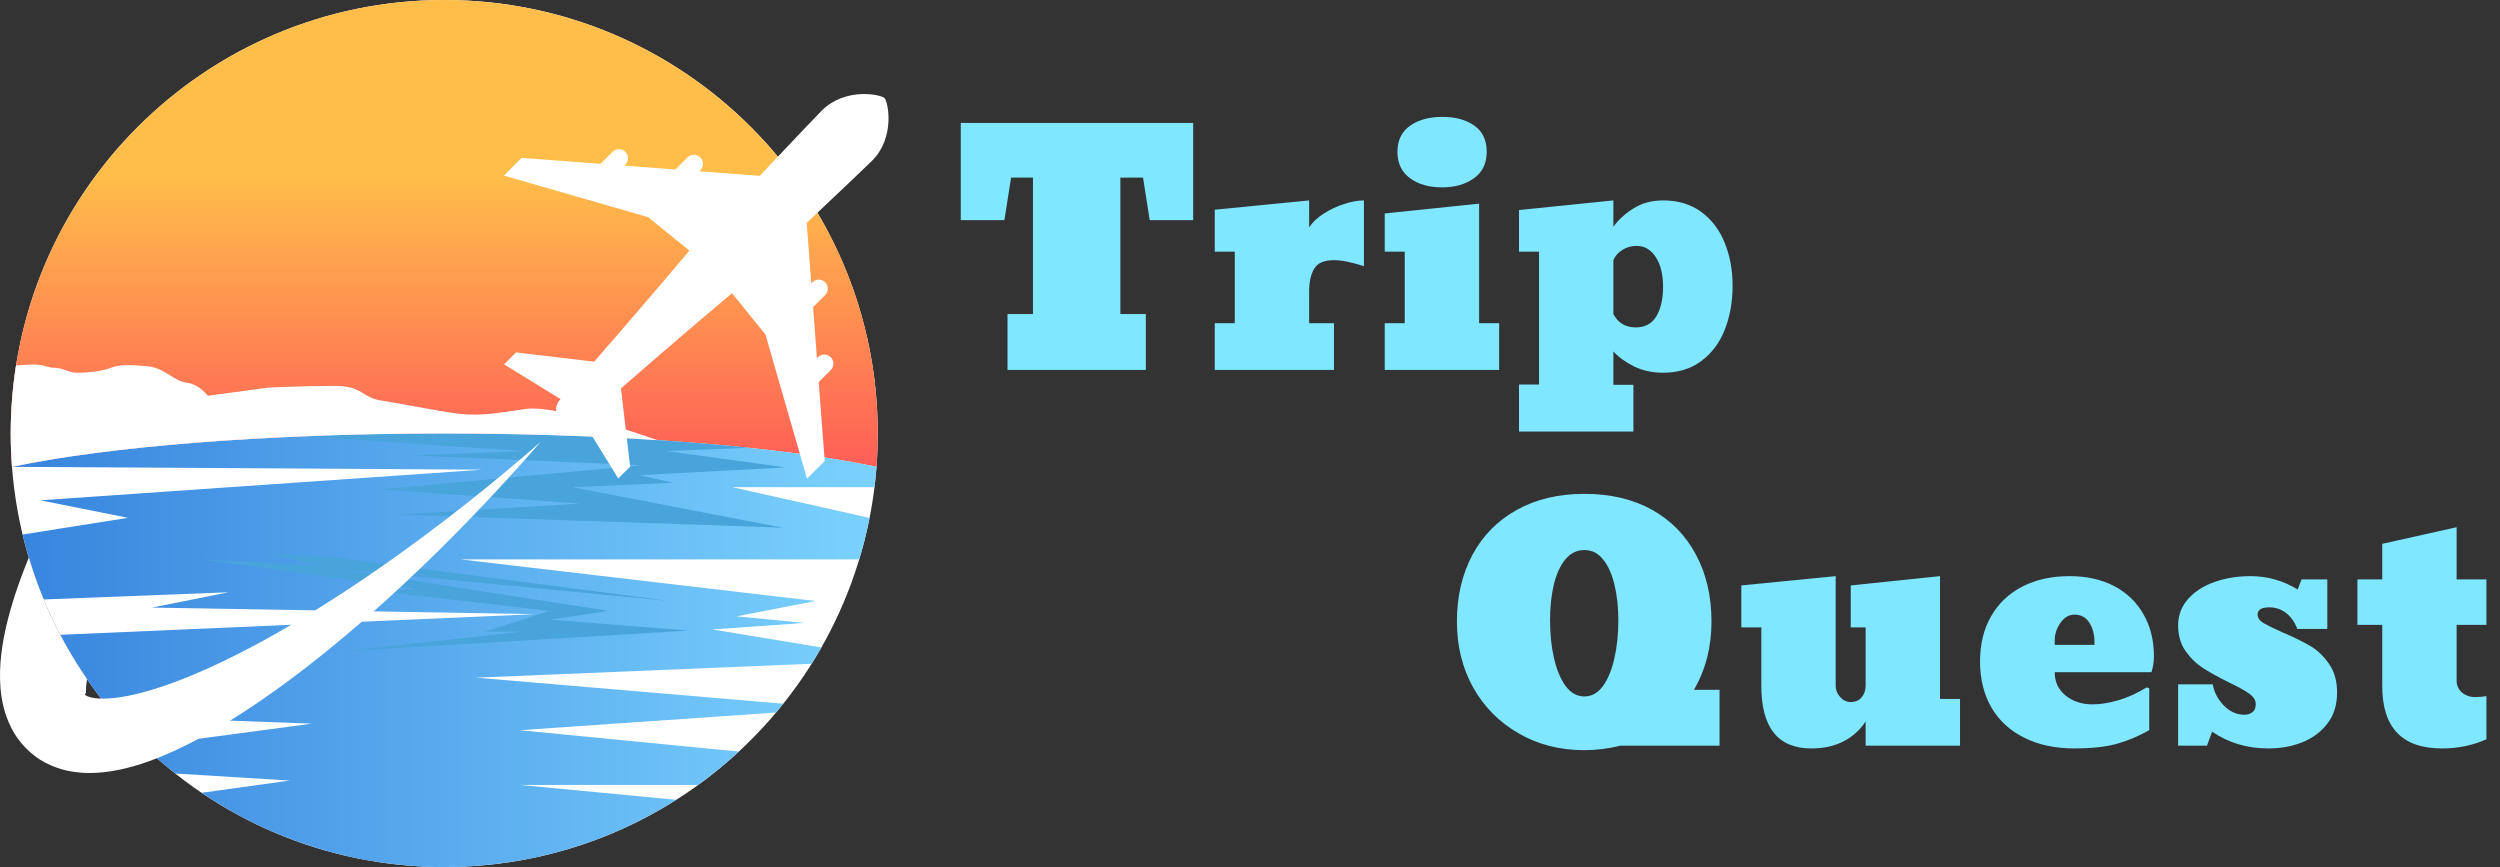
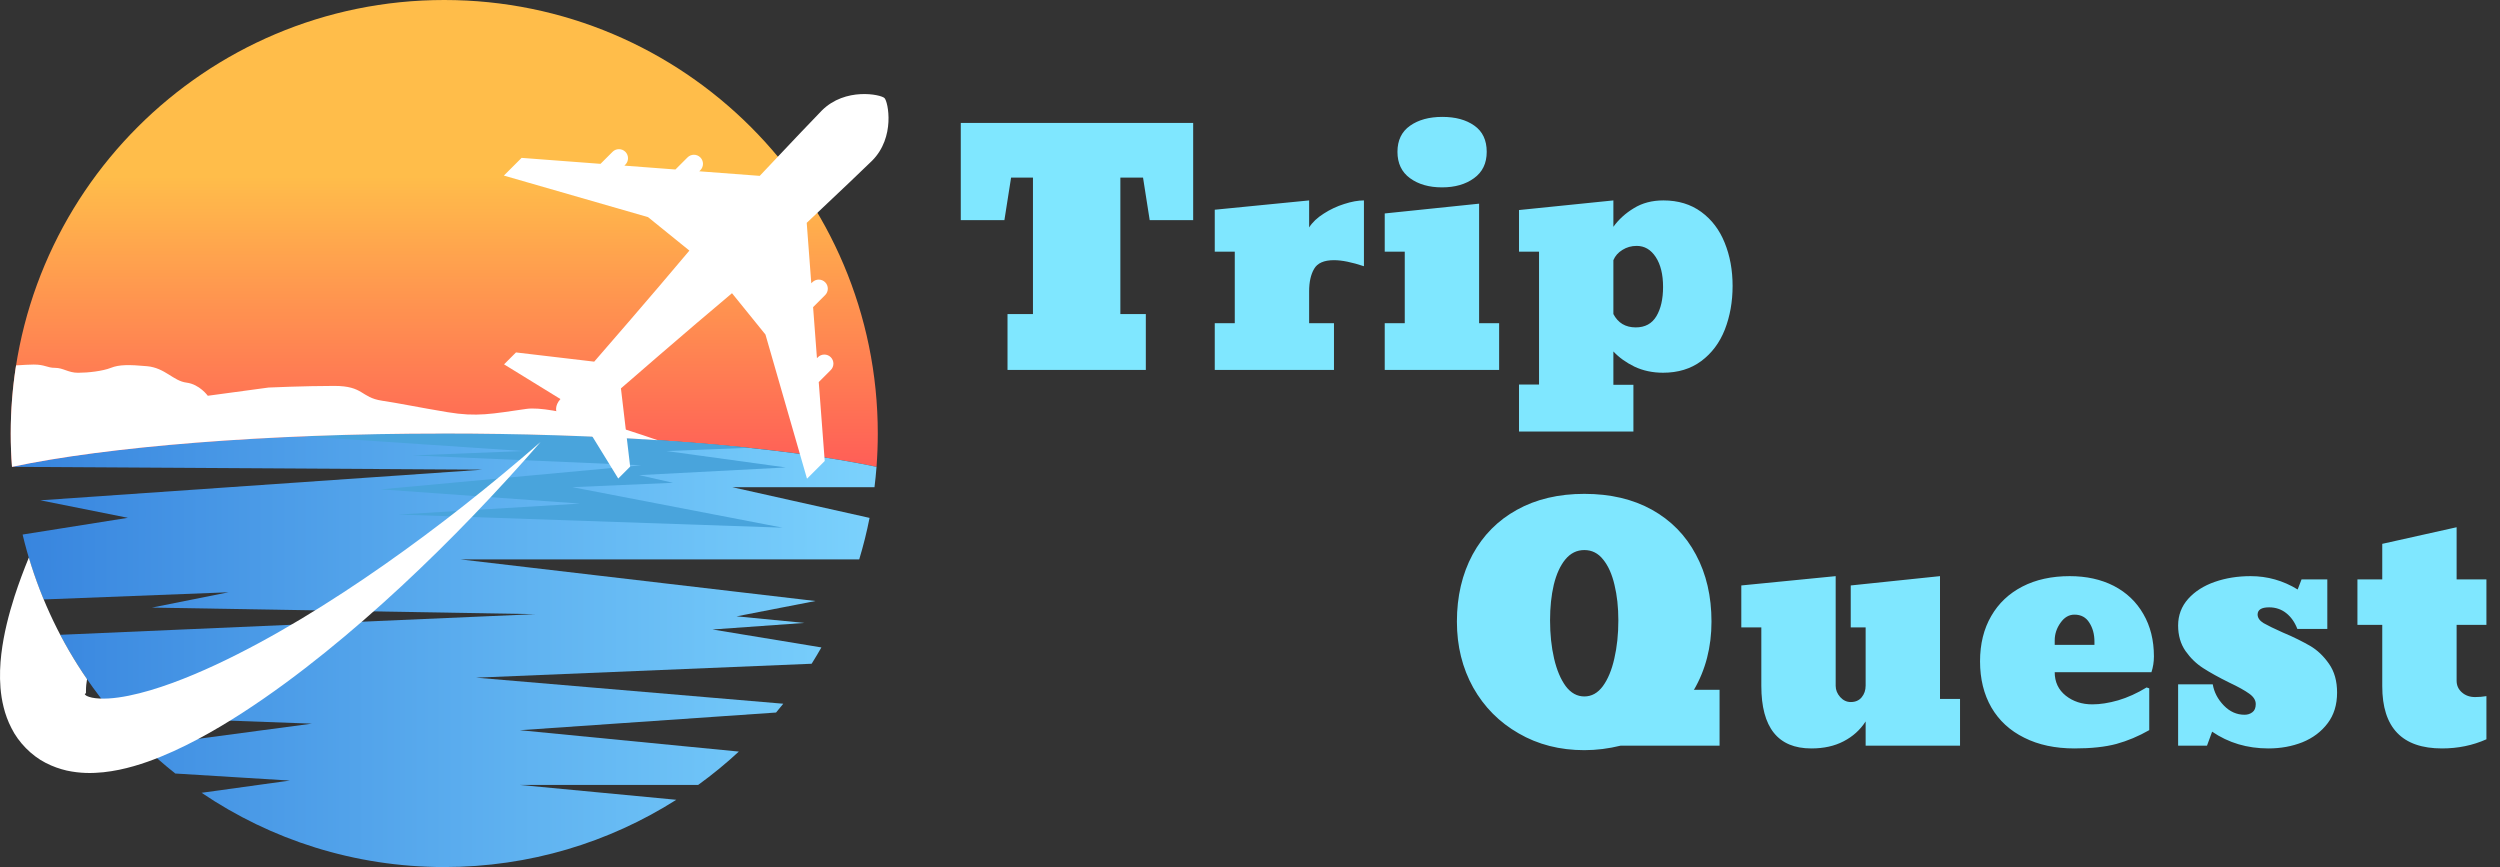
<svg xmlns="http://www.w3.org/2000/svg" width="173" height="60" viewBox="0 0 173 60" fill="none">
  <rect x="0" y="0" width="173" height="60" fill="#333333" stroke="none" />
-   <path d="M30.743 60C47.311 60 60.743 46.569 60.743 30C60.743 13.431 47.311 0 30.743 0C14.174 0 0.743 13.431 0.743 30C0.743 46.569 14.174 60 30.743 60Z" fill="white" />
-   <path d="M30.743 30C43.15 30 54.102 30.913 60.656 32.305C60.713 31.544 60.743 30.776 60.743 30C60.743 13.431 47.311 0 30.743 0C14.174 0 0.743 13.431 0.743 30C0.743 30.776 0.772 31.544 0.83 32.305C7.383 30.913 18.336 30 30.743 30Z" fill="url(#paint0_linear_90_257)" />
+   <path d="M30.743 30C43.15 30 54.102 30.913 60.656 32.305C60.713 31.544 60.743 30.776 60.743 30C60.743 13.431 47.311 0 30.743 0C14.174 0 0.743 13.431 0.743 30C0.743 30.776 0.772 31.544 0.83 32.305Z" fill="url(#paint0_linear_90_257)" />
  <path d="M60.515 33.712C60.572 33.246 60.62 32.778 60.656 32.305C54.102 30.913 43.15 30 30.743 30C18.336 30 7.383 30.913 0.83 32.305L33.394 32.5L2.788 34.621L8.849 35.833L1.564 36.99C1.933 38.537 2.422 40.038 3.02 41.482L15.819 40.985L10.515 42.045L37.031 42.5L4.167 43.929C5.235 45.962 6.529 47.858 8.017 49.583L21.576 50.076L9.953 51.626C10.647 52.294 11.374 52.928 12.13 53.527L20.061 54.015L13.95 54.861C18.742 58.105 24.521 60 30.743 60C36.649 60 42.157 58.293 46.8 55.345L35.97 54.318H48.311C49.297 53.605 50.238 52.834 51.128 52.009L35.97 50.53L53.703 49.307C53.872 49.106 54.038 48.903 54.202 48.698L32.94 46.894L56.166 45.931C56.398 45.56 56.624 45.183 56.841 44.802L49.303 43.56L55.667 43.106L50.97 42.651L56.424 41.59L31.879 38.712H59.457C59.742 37.772 59.982 36.814 60.174 35.838L50.667 33.712H60.515V33.712Z" fill="url(#paint1_linear_90_257)" />
  <path d="M30.743 30C27.379 30 24.124 30.067 21.033 30.193L36.197 31.212L28.546 31.515L44.379 32.197L26.349 33.863L40.137 34.848L27.561 35.606L54.152 36.515L39.607 33.712L46.576 33.409L44.228 32.879L54.379 32.348L46.122 31.212L51.811 30.988C45.869 30.366 38.598 30 30.743 30Z" fill="#49A4DC" />
-   <path d="M23.091 38.561L46.349 41.591L23.546 39.394L42.106 42.273L38.091 42.879L47.637 43.636L23.698 45.076L36.046 43.712H33.546L38.016 42.273L26.197 40.909L28.773 40.758L14.001 38.712L22.107 39.167L18.698 38.333L23.091 38.561Z" fill="#49A4DC" />
  <path d="M56.657 26.439L57.489 25.607C57.734 25.362 57.734 24.964 57.489 24.719C57.244 24.474 56.846 24.474 56.601 24.719L56.533 24.788L56.266 21.255L57.101 20.419C57.346 20.174 57.346 19.777 57.101 19.532C56.856 19.287 56.459 19.287 56.214 19.532L56.141 19.604L55.825 15.421C58.118 13.257 59.935 11.536 60.345 11.125C61.971 9.5 61.458 7.037 61.208 6.787C60.958 6.537 58.495 6.024 56.87 7.649C56.459 8.06 54.737 9.877 52.574 12.17L48.391 11.854L48.463 11.781C48.708 11.536 48.708 11.139 48.463 10.893C48.218 10.648 47.821 10.648 47.576 10.893L46.74 11.729L43.207 11.462L43.276 11.393C43.52 11.148 43.52 10.751 43.276 10.506C43.03 10.261 42.633 10.261 42.388 10.506L41.556 11.338L36.094 10.925L34.869 12.15L44.844 15.025L47.705 17.341C45.144 20.401 41.119 25.026 41.119 25.026L35.706 24.388L34.881 25.213L38.782 27.614C38.356 28.089 38.507 28.489 38.507 28.489C37.757 29.239 38.081 29.914 38.081 29.914C38.081 29.914 38.756 30.239 39.507 29.489C39.507 29.489 39.907 29.639 40.382 29.214L42.782 33.114L43.607 32.289L42.969 26.876C42.969 26.876 47.595 22.851 50.654 20.29L52.97 23.151L55.845 33.127L57.071 31.901L56.657 26.439Z" fill="white" />
  <path d="M26.588 39.083C24.717 40.393 22.81 41.644 20.868 42.811C18.927 43.977 16.947 45.062 14.937 46C13.932 46.469 12.919 46.898 11.907 47.268C10.896 47.636 9.882 47.946 8.908 48.143C8.422 48.241 7.948 48.309 7.51 48.334C7.073 48.359 6.668 48.34 6.365 48.277C6.215 48.245 6.095 48.202 6.007 48.161C5.927 48.116 5.883 48.073 5.872 48.046C5.86 48.019 5.887 48.005 5.905 47.997C5.923 47.991 5.941 47.989 5.948 47.95C5.957 47.89 5.939 47.685 5.969 47.386C5.981 47.268 6 47.136 6.024 46.998C4.269 44.451 2.9 41.618 1.996 38.584C1.638 39.453 1.305 40.345 1.005 41.268C0.611 42.511 0.267 43.803 0.091 45.257C0.007 45.985 -0.034 46.759 0.034 47.607C0.072 48.035 0.133 48.476 0.253 48.946C0.366 49.408 0.541 49.9 0.792 50.386C1.274 51.364 2.172 52.286 3.159 52.79C3.649 53.044 4.144 53.212 4.616 53.323C5.085 53.425 5.533 53.474 5.956 53.488C6.8 53.511 7.548 53.41 8.248 53.268C8.946 53.123 9.594 52.93 10.213 52.712C11.448 52.273 12.579 51.741 13.664 51.167C14.746 50.591 15.781 49.971 16.784 49.322C18.79 48.023 20.68 46.616 22.503 45.146C24.326 43.675 26.081 42.141 27.784 40.561C31.187 37.398 34.385 34.053 37.413 30.581C33.937 33.605 30.331 36.461 26.588 39.083Z" fill="white" />
  <path d="M45.504 30.459C43.162 29.646 38.219 28.039 36.425 28.296C34.038 28.636 33.015 28.864 30.97 28.523C28.925 28.182 27.902 27.955 26.425 27.727C24.947 27.5 25.175 26.705 23.129 26.705C21.084 26.705 18.584 26.818 18.584 26.818L14.379 27.387C14.379 27.387 13.811 26.591 12.902 26.477C11.993 26.364 11.424 25.455 10.174 25.341C8.925 25.227 8.243 25.227 7.674 25.455C7.106 25.682 6.084 25.796 5.402 25.796C4.72 25.796 4.379 25.455 3.811 25.455C3.242 25.455 3.129 25.227 2.333 25.227C2.071 25.227 1.611 25.252 1.112 25.285C0.87 26.821 0.742 28.396 0.742 30C0.742 30.776 0.772 31.545 0.83 32.305C7.383 30.913 18.335 30 30.742 30C35.999 30 40.993 30.164 45.504 30.459Z" fill="white" />
  <path d="M79.291 21.732V25.599H69.72V21.732H71.481V12.29H69.967L69.505 15.233H66.486V8.508H82.567V15.233H79.559L79.098 12.29H77.529V21.732H79.291ZM92.311 25.599H84.061V22.366H85.446V17.414H84.061V14.513L90.592 13.869V15.738C90.821 15.38 91.157 15.061 91.602 14.782C92.046 14.495 92.518 14.273 93.019 14.116C93.528 13.951 93.983 13.869 94.384 13.869V18.423C93.546 18.144 92.855 18.004 92.311 18.004C91.623 18.004 91.165 18.205 90.936 18.606C90.706 19 90.592 19.519 90.592 20.164V22.366H92.311V25.599ZM99.787 12.966C98.892 12.966 98.154 12.755 97.574 12.332C96.994 11.91 96.704 11.301 96.704 10.506C96.704 9.711 96.994 9.11 97.574 8.702C98.154 8.293 98.899 8.089 99.809 8.089C100.718 8.089 101.456 8.29 102.021 8.691C102.594 9.092 102.881 9.697 102.881 10.506C102.881 11.301 102.587 11.91 102 12.332C101.42 12.755 100.682 12.966 99.787 12.966ZM103.74 22.366V25.599H95.823V22.366H97.209V17.414H95.823V14.771L102.354 14.094V22.366H103.74ZM113.032 29.864H105.115V26.609H106.501V17.414H105.115V14.535L111.646 13.869V15.695C112.012 15.186 112.484 14.757 113.064 14.406C113.644 14.048 114.325 13.869 115.105 13.869C116.129 13.869 117.003 14.134 117.726 14.664C118.45 15.194 118.99 15.906 119.349 16.801C119.714 17.696 119.896 18.692 119.896 19.788C119.896 20.876 119.717 21.882 119.359 22.806C119.001 23.716 118.457 24.442 117.726 24.987C117.003 25.524 116.122 25.793 115.084 25.793C114.361 25.793 113.702 25.653 113.107 25.373C112.52 25.087 112.033 24.736 111.646 24.321V26.63H113.032V29.864ZM113.193 22.656C113.838 22.656 114.314 22.398 114.622 21.882C114.93 21.367 115.084 20.69 115.084 19.852C115.084 18.993 114.916 18.305 114.579 17.79C114.242 17.274 113.802 17.016 113.258 17.016C112.892 17.016 112.563 17.109 112.269 17.295C111.976 17.474 111.768 17.711 111.646 18.004V21.732C111.969 22.348 112.484 22.656 113.193 22.656ZM109.638 51.911C107.94 51.911 106.426 51.524 105.094 50.751C103.754 49.984 102.705 48.928 101.946 47.581C101.194 46.228 100.818 44.706 100.818 43.016C100.818 41.269 101.18 39.722 101.903 38.376C102.627 37.043 103.647 36.012 104.965 35.282C106.29 34.544 107.847 34.175 109.638 34.175C111.435 34.175 112.993 34.541 114.31 35.271C115.635 36.009 116.652 37.047 117.361 38.386C118.077 39.718 118.435 41.261 118.435 43.016C118.435 44.778 118.027 46.357 117.211 47.753L117.254 47.732H118.994V51.599H112.151C111.306 51.807 110.468 51.911 109.638 51.911ZM109.638 48.194C110.139 48.194 110.565 47.958 110.916 47.485C111.267 47.005 111.532 46.368 111.711 45.573C111.897 44.771 111.99 43.89 111.99 42.93C111.99 42.021 111.901 41.201 111.722 40.47C111.55 39.733 111.288 39.149 110.937 38.719C110.594 38.282 110.16 38.064 109.638 38.064C109.115 38.064 108.674 38.282 108.316 38.719C107.965 39.149 107.7 39.733 107.521 40.47C107.35 41.201 107.264 42.021 107.264 42.93C107.264 43.89 107.357 44.771 107.543 45.573C107.729 46.368 107.998 47.005 108.349 47.485C108.707 47.958 109.136 48.194 109.638 48.194ZM125.343 51.792C123.037 51.792 121.884 50.349 121.884 47.463V43.414H120.498V40.513L127.029 39.869V47.463C127.029 47.743 127.133 48.001 127.341 48.237C127.548 48.466 127.792 48.581 128.071 48.581C128.393 48.581 128.644 48.473 128.823 48.258C129.009 48.036 129.102 47.764 129.102 47.442V43.414H128.071V40.513L134.248 39.869V48.366H135.634V51.599H129.102V49.923C128.723 50.511 128.214 50.969 127.577 51.298C126.947 51.628 126.202 51.792 125.343 51.792ZM143.551 51.792C142.219 51.792 141.062 51.545 140.081 51.051C139.093 50.564 138.334 49.866 137.804 48.956C137.281 48.047 137.019 46.983 137.019 45.766C137.019 44.563 137.277 43.517 137.793 42.629C138.301 41.748 139.021 41.068 139.952 40.588C140.883 40.108 141.975 39.869 143.228 39.869C144.381 39.869 145.398 40.094 146.279 40.545C147.16 41.004 147.84 41.652 148.32 42.49C148.807 43.328 149.051 44.305 149.051 45.422C149.051 45.809 148.993 46.174 148.879 46.518H142.186C142.186 47.191 142.441 47.732 142.949 48.14C143.458 48.541 144.07 48.742 144.786 48.742C145.33 48.742 145.928 48.649 146.58 48.462C147.232 48.269 147.887 47.972 148.546 47.571L148.728 47.635V50.525C147.991 50.947 147.232 51.266 146.451 51.481C145.678 51.689 144.711 51.792 143.551 51.792ZM142.186 44.316V44.627H144.936V44.402C144.936 43.893 144.818 43.456 144.582 43.091C144.353 42.719 144.009 42.533 143.551 42.533C143.171 42.533 142.849 42.722 142.584 43.102C142.319 43.474 142.186 43.879 142.186 44.316ZM156.978 51.792C155.51 51.792 154.211 51.406 153.079 50.632L152.725 51.599H150.726V47.356H153.122C153.215 47.9 153.469 48.387 153.885 48.817C154.3 49.247 154.78 49.461 155.324 49.461C155.532 49.461 155.711 49.404 155.861 49.289C156.019 49.175 156.098 48.985 156.098 48.72C156.098 48.455 155.947 48.215 155.646 48.001C155.338 47.779 154.88 47.524 154.271 47.238C153.534 46.873 152.932 46.539 152.467 46.239C151.994 45.938 151.586 45.544 151.242 45.057C150.898 44.563 150.726 43.972 150.726 43.285C150.726 42.576 150.959 41.96 151.425 41.437C151.89 40.921 152.503 40.531 153.262 40.266C154.021 40.001 154.848 39.869 155.743 39.869C156.91 39.869 157.995 40.177 158.998 40.792L159.267 40.094H161.05V43.521H158.976C158.797 43.056 158.54 42.69 158.203 42.425C157.866 42.16 157.473 42.028 157.021 42.028C156.491 42.028 156.226 42.196 156.226 42.533C156.234 42.762 156.373 42.959 156.645 43.123C156.918 43.281 157.358 43.496 157.967 43.768C158.346 43.926 158.694 44.083 159.009 44.241C159.324 44.398 159.607 44.549 159.857 44.692C160.359 44.986 160.795 45.401 161.168 45.938C161.54 46.468 161.726 47.13 161.726 47.925C161.726 48.77 161.508 49.479 161.071 50.052C160.634 50.632 160.054 51.069 159.331 51.363C158.608 51.649 157.823 51.792 156.978 51.792ZM168.988 51.792C166.231 51.792 164.852 50.357 164.852 47.485V43.242H163.134V40.094H164.852V37.634L169.998 36.485V40.094H172.06V43.242H169.998V47.109C169.998 47.431 170.12 47.7 170.363 47.914C170.607 48.129 170.911 48.237 171.276 48.237C171.541 48.237 171.802 48.215 172.06 48.172V51.159C171.115 51.581 170.091 51.792 168.988 51.792Z" fill="#7FE7FF" />
  <defs>
    <linearGradient id="paint0_linear_90_257" x1="30.743" y1="32.305" x2="30.743" y2="-1.92554e-05" gradientUnits="userSpaceOnUse">
      <stop stop-color="#FF5E57" />
      <stop offset="0.622" stop-color="#FFBD4A" />
    </linearGradient>
    <linearGradient id="paint1_linear_90_257" x1="0.83" y1="45" x2="60.656" y2="45" gradientUnits="userSpaceOnUse">
      <stop stop-color="#3784DE" />
      <stop offset="1" stop-color="#7BD2FD" />
    </linearGradient>
  </defs>
</svg>